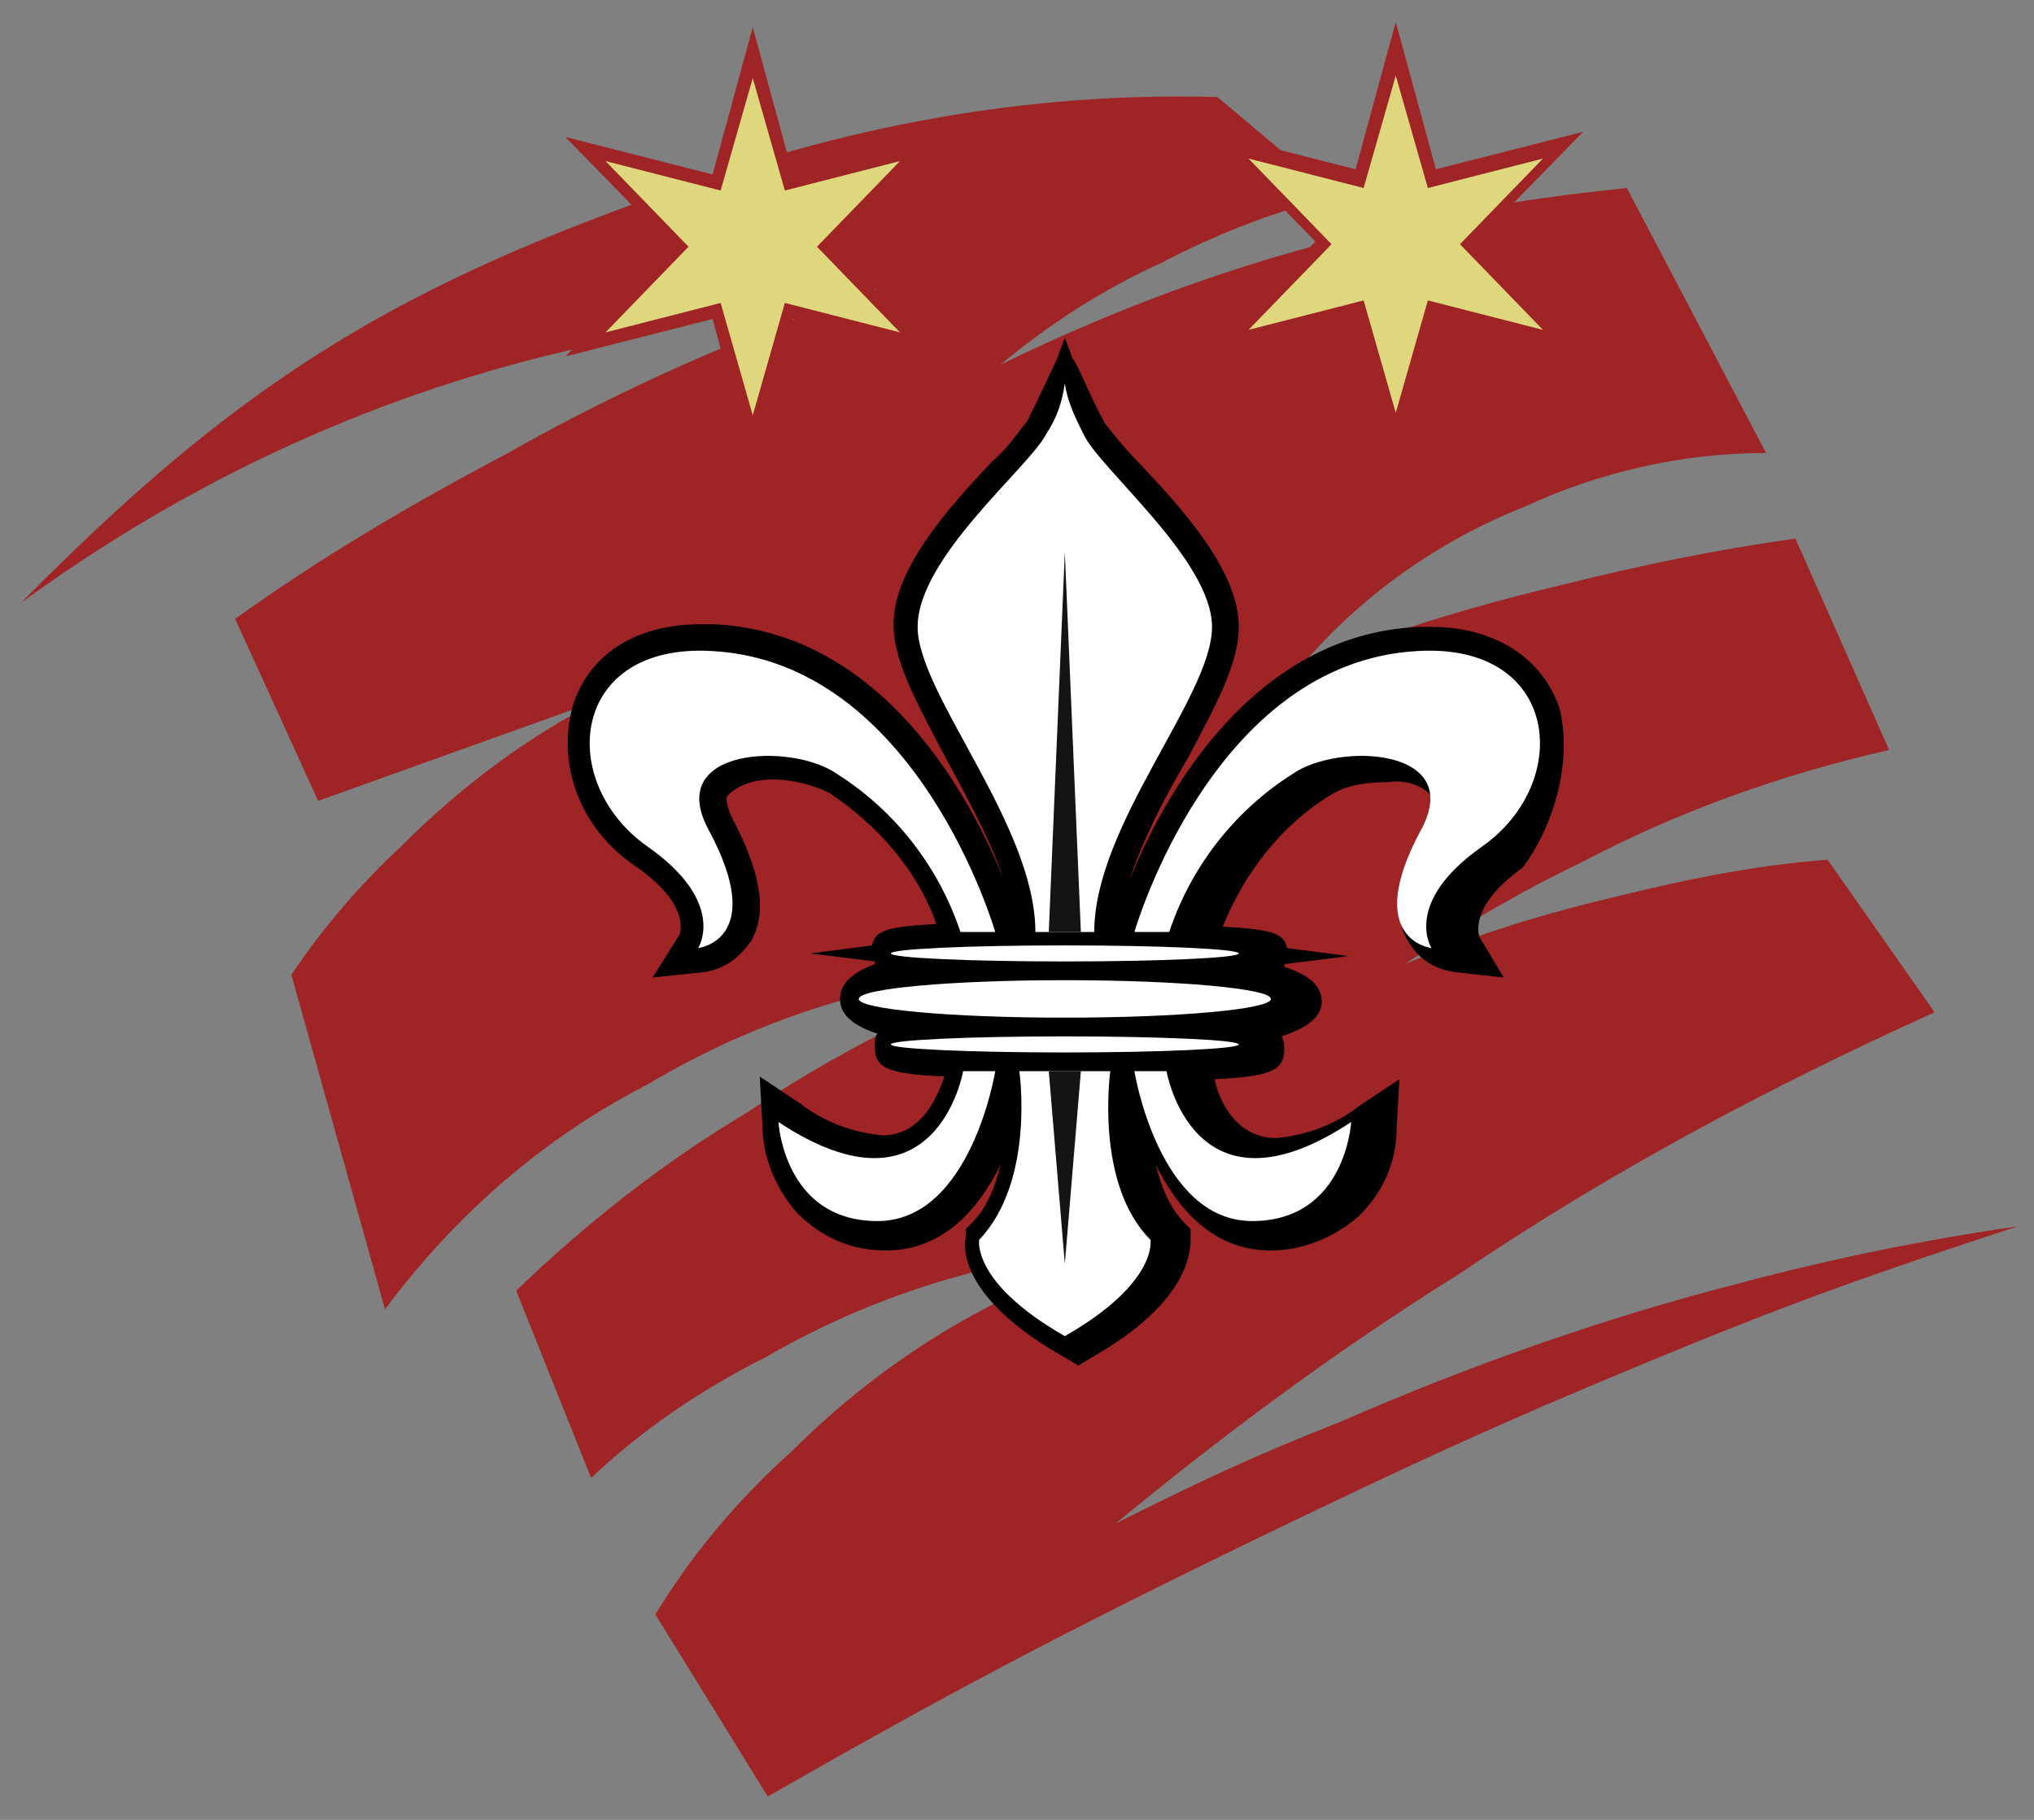
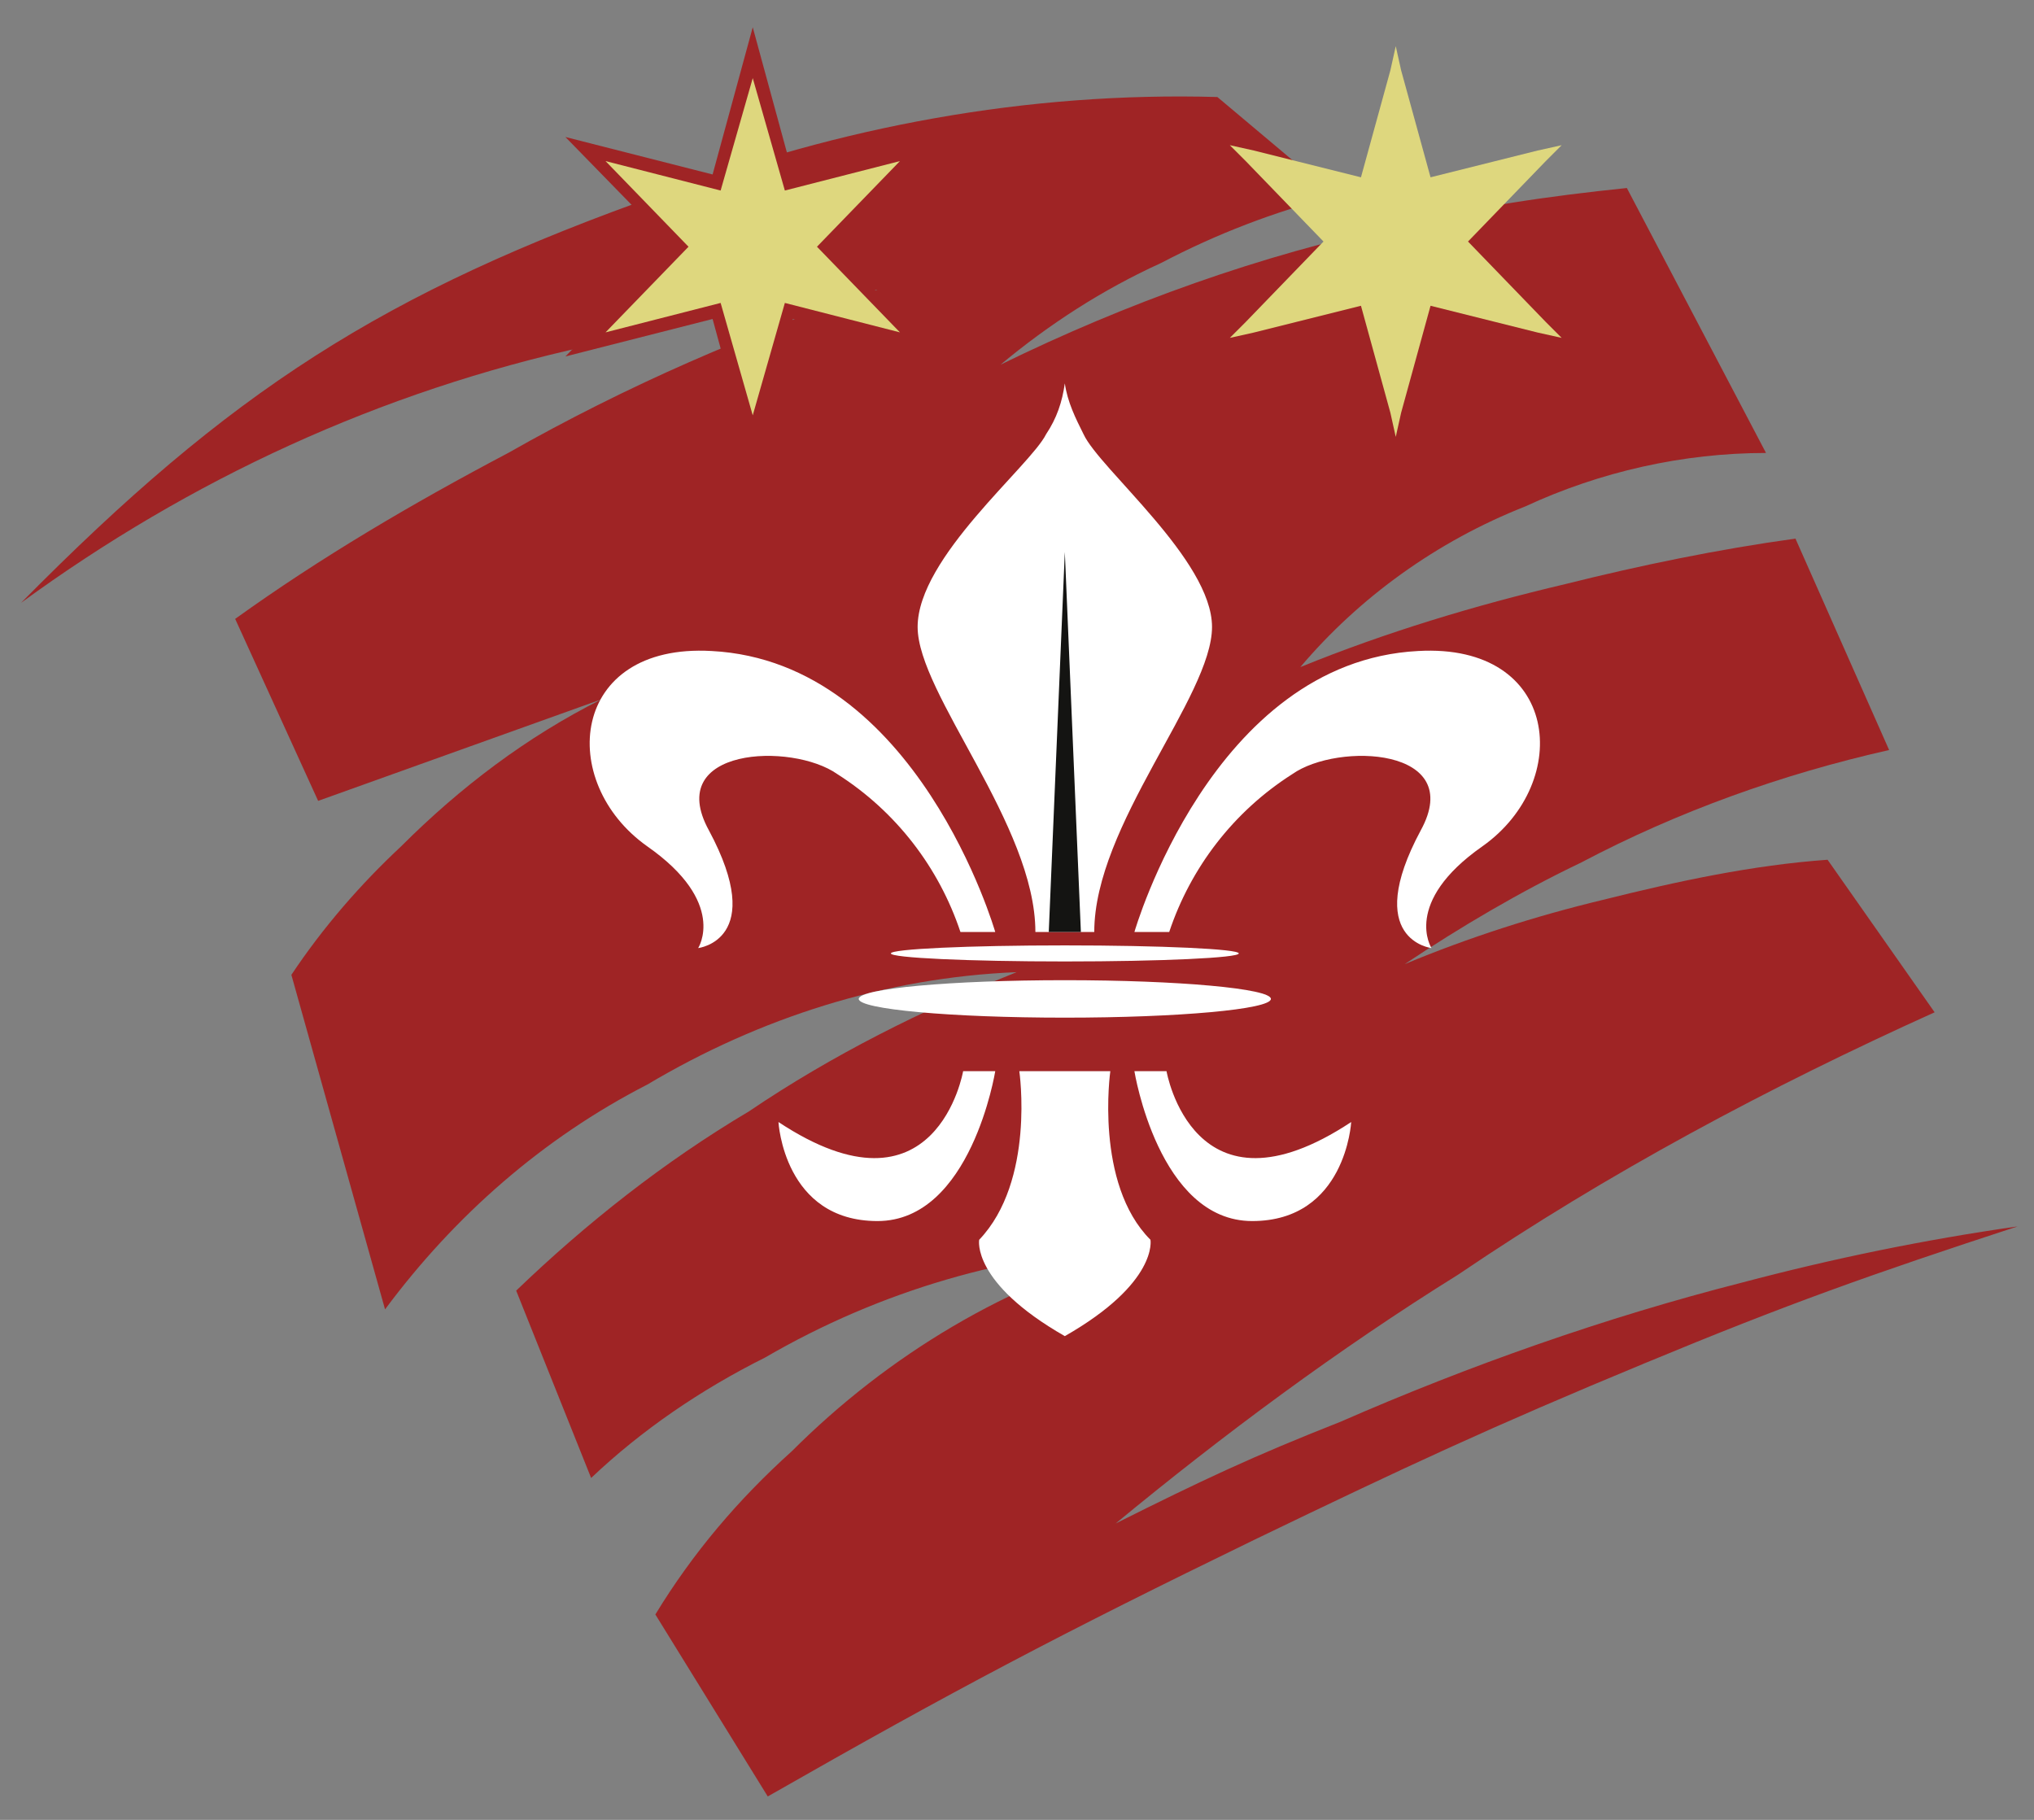
<svg xmlns="http://www.w3.org/2000/svg" id="Calque_1" x="0px" y="0px" viewBox="0 0 76 68" style="enable-background:new 0 0 76 68;" xml:space="preserve">
  <rect x="0" y="0" width="76" height="68" fill="#808080" stroke="none" />
  <g id="Groupe_1426" transform="translate(-1580.413 87.425)">
    <g id="Tracé_894">
      <path style="fill-rule:evenodd;clip-rule:evenodd;fill:#9F2425;" d="M1581.2-64.9c7.8-7.9,13.5-11.6,24-15.3    c6.6-2.5,13.6-3.8,20.7-3.6l4.4,3.7c-2.3,0.6-4.4,1.4-6.5,2.5c-2.2,1-4.2,2.3-6,3.8c4.7-2.3,9.7-4.1,14.9-5.2    c2.8-0.7,5.6-1.1,8.5-1.4l5.2,9.9c-3.1,0-6.2,0.7-9,2c-3.3,1.3-6.2,3.4-8.4,6c3.2-1.3,6.5-2.3,9.9-3.1c2.8-0.7,5.7-1.3,8.6-1.7    l3.5,7.9c-4,0.9-7.9,2.3-11.5,4.2c-2.3,1.1-4.5,2.4-6.6,3.8c2.4-1,4.9-1.8,7.4-2.4c2.8-0.7,5.6-1.3,8.4-1.5l4,5.7    c-6.2,2.8-12.2,6-17.8,9.8c-4.5,2.8-8.8,6-12.8,9.3c3.2-1.6,5.1-2.5,8.4-3.8c4.8-2.1,9.9-3.9,15-5.2c3.4-0.9,6.8-1.6,10.3-2.1    c-5.5,1.8-8.6,2.9-13.9,5.1c-5.8,2.4-9,3.9-14.6,6.6c-7.2,3.5-11.2,5.6-18.2,9.6l-4.2-6.8c1.4-2.3,3.1-4.3,5.1-6.1    c3.6-3.6,8.1-6.3,13-7.6c-4.9,0.2-9.7,1.6-14,4.1c-2.4,1.2-4.6,2.7-6.5,4.5l-2.8-7c2.6-2.5,5.5-4.8,8.7-6.7    c3.1-2.1,6.5-3.8,10-5.2c-4.9,0.2-9.6,1.7-13.8,4.2c-3.9,2-7.2,4.9-9.8,8.4l-3.5-12.5c1.2-1.8,2.6-3.4,4.1-4.8    c2.2-2.2,4.7-4.1,7.5-5.5l-10.6,3.8l-3.1-6.8c3.2-2.3,6.6-4.3,10.2-6.2c4.4-2.5,9-4.5,13.8-6.1c-3.7,0.3-7.3,1-10.8,2.1    C1594.6-72.8,1587.5-69.5,1581.2-64.9z" />
    </g>
    <g id="Groupe_1273" transform="translate(1602.291 -85.462)">
      <g id="Tracé_895" transform="translate(-1603.452 85.456)">
        <g>
          <path style="fill:#DED77E;" d="M1609.7-71l-0.2-0.9l-1.1-4l-4,1l-0.9,0.2l0.6-0.6l2.9-3l-2.9-3l-0.6-0.6l0.9,0.2l4,1l1.1-4      l0.2-0.9l0.2,0.9l1.1,4l4-1l0.9-0.2l-0.6,0.6l-2.9,3l2.9,3l0.6,0.6l-0.9-0.2l-4-1l-1.1,4L1609.7-71z" />
        </g>
        <g>
          <path style="fill:#9F2425;" d="M1609.7-71.9l1.2-4.2l4.3,1.1l-3.1-3.2l3.1-3.2l-4.3,1.1l-1.2-4.2l-1.2,4.2l-4.3-1.1l3.1,3.2      l-3.1,3.2l4.3-1.1L1609.7-71.9 M1609.7-70l-1.5-5.5l-5.5,1.4l4-4.1l-4-4.1l5.5,1.4l1.5-5.5l1.5,5.5l5.5-1.4l-4,4.1l4,4.1      l-5.5-1.4L1609.7-70z" />
        </g>
      </g>
    </g>
    <g id="Groupe_1274" transform="translate(1626.303 -85.583)">
      <g id="Tracé_896" transform="translate(-1628.738 85.583)">
        <g>
          <path style="fill:#DED77E;" d="M1635-71.1l-0.2-0.9l-1.1-4l-4,1l-0.9,0.2l0.6-0.6l2.9-3l-2.9-3l-0.6-0.6l0.9,0.2l4,1l1.1-4      l0.2-0.9l0.2,0.9l1.1,4l4-1l0.9-0.2l-0.6,0.6l-2.9,3l2.9,3l0.6,0.6l-0.9-0.2l-4-1l-1.1,4L1635-71.1z" />
        </g>
        <g>
-           <path style="fill:#9F2425;" d="M1635-72l1.2-4.2l4.3,1.1l-3.1-3.2l3.1-3.2l-4.3,1.1l-1.2-4.2l-1.2,4.2l-4.3-1.1l3.1,3.2      l-3.1,3.2l4.3-1.1L1635-72 M1635-70.2l-1.5-5.5l-5.5,1.4l4-4.1l-4-4.1l5.5,1.4l1.5-5.5l1.5,5.5l5.5-1.4l-4,4.1l4,4.1l-5.5-1.4      L1635-70.2z" />
-         </g>
+           </g>
      </g>
    </g>
-     <path d="M1638.7-60.9L1638.7-60.9c-0.6-1.9-2.4-3.1-4.8-3.1c-0.2,0-0.3,0-0.5,0c-6.3,0.3-9.6,6.5-10.8,9.5c0.5-1.5,1.3-3.1,2.2-4.6   c1-1.9,1.9-3.5,1.9-4.9c0-2.1-2.1-4.4-3.7-6.1c-0.5-0.5-0.9-1-1.3-1.5c-0.6-1.1-1.1-2.4-1.2-2.4l-0.3-0.8l-0.3,0.8   c0,0-0.6,1.3-1.1,2.3c-0.4,0.5-0.8,1.1-1.3,1.5c-1.6,1.7-3.7,4-3.7,6.1c0,1.4,0.9,3,1.9,4.9c0.8,1.5,1.7,3.1,2.2,4.6   c-1.2-3-4.5-9.2-10.8-9.5c-0.2,0-0.3,0-0.5,0c-2.4,0-4.2,1.1-4.8,3.1c-0.6,2.3,0.4,4.6,2.3,5.9c2.2,1.5,1.7,2.6,1.7,2.6l-1,1.6   l1.9-0.2c0.8-0.1,1.4-0.6,1.8-1.2c0.6-1.1,0.3-2.6-0.7-4.5c-0.2-0.4-0.3-0.8-0.2-0.9c0.4-0.4,1-0.6,1.7-0.6c0.7,0,1.5,0.2,2.1,0.5   c1.8,1.2,3.3,2.9,4,4.9c-1.7,0.1-2.3,0.2-2.4,0.8l-2.3,0.3l2.4,0.3c0,0,0,0.1,0,0.1c-0.8,0.3-1.3,0.7-1.3,1.3c0,0.6,0.5,1,1.4,1.3   c-0.1,0.1-0.1,0.3-0.1,0.5c0,0.8,0.5,1,2.6,1.1c-0.2,0.6-0.8,2.2-2.3,2.2c-1.1-0.1-2.2-0.5-3.1-1.2l-1.5-1l0.1,1.8   c0,1.2,0.5,2.4,1.3,3.3c0.9,0.9,2,1.4,3.3,1.4c2.2,0,3.5-1.6,4.3-3.2c-0.2,0.8-0.5,1.6-1.1,2.2l-0.2,0.2l0,0.3   c-0.1,0.4-0.2,2.3,3.7,4.5l0.5,0.3l0.5-0.3c3.7-2.1,3.7-4,3.7-4.5l0-0.3l-0.2-0.2c-0.6-0.6-0.9-1.4-1.1-2.2   c0.8,1.6,2.1,3.2,4.3,3.2c1.2,0,2.4-0.5,3.3-1.3c0.9-0.9,1.4-2,1.4-3.3l0.1-1.8l-1.5,1c-0.9,0.7-2,1.1-3.1,1.2   c-1.6,0-2.2-1.6-2.3-2.2c2-0.1,2.6-0.3,2.6-1.1c0-0.2,0-0.3-0.1-0.5c0.9-0.3,1.5-0.7,1.5-1.3c0-0.6-0.5-1-1.4-1.3c0,0,0-0.1,0-0.1   l2.4-0.3l-2.3-0.3c-0.1-0.6-0.7-0.7-2.4-0.8c0.8-2,2.2-3.8,4-4.9c0.6-0.4,1.4-0.5,2.2-0.5c0.6-0.1,1.2,0.1,1.6,0.5   c0.1,0.2,0,0.5-0.2,0.9c-1,1.9-1.3,3.5-0.7,4.5c0.4,0.7,1,1.1,1.8,1.2l1.8,0.2l-0.9-1.5c0,0-0.5-1.1,1.6-2.6   C1638.3-56.3,1639.2-58.7,1638.7-60.9z" />
    <g id="Tracé_915">
      <path style="fill-rule:evenodd;clip-rule:evenodd;fill:#FFFFFF;" d="M1622.8-52.6c0,0,2.9-10.1,10.6-10.5c5.3-0.3,5.8,4.9,2.4,7.3    c-3,2.1-1.9,3.8-1.9,3.8s-2.6-0.3-0.4-4.4c1.7-3.1-3.1-3.3-4.8-2.1c-2.2,1.4-3.8,3.5-4.6,5.9L1622.8-52.6z" />
    </g>
    <g id="Tracé_916">
      <path style="fill-rule:evenodd;clip-rule:evenodd;fill:#FFFFFF;" d="M1617.6-52.6c0,0-2.9-10.1-10.6-10.5    c-5.3-0.3-5.8,4.9-2.4,7.3c3,2.1,1.9,3.8,1.9,3.8s2.6-0.3,0.4-4.4c-1.7-3.1,3.1-3.3,4.8-2.1c2.2,1.4,3.8,3.5,4.6,5.9L1617.6-52.6z    " />
    </g>
    <g id="Tracé_917">
      <path style="fill-rule:evenodd;clip-rule:evenodd;fill:#FFFFFF;" d="M1620.9-71.2c-0.3-0.6-0.6-1.2-0.7-1.9    c-0.1,0.7-0.3,1.3-0.7,1.9c-0.6,1.2-4.8,4.6-4.8,7.2c0,2.5,4.4,7.4,4.4,11.4h2.2c0-4,4.4-8.8,4.4-11.4    C1625.7-66.5,1621.5-69.9,1620.9-71.2z" />
    </g>
    <g id="Tracé_918">
      <path style="fill-rule:evenodd;clip-rule:evenodd;fill:#FFFFFF;" d="M1622.8-47.4h1.2c0,0,1,5.8,6.9,1.9c0,0-0.2,3.7-3.7,3.7    S1622.8-47.4,1622.8-47.4z" />
    </g>
    <g id="Tracé_919">
      <path style="fill-rule:evenodd;clip-rule:evenodd;fill:#FFFFFF;" d="M1617.6-47.4h-1.2c0,0-1,5.8-6.9,1.9c0,0,0.2,3.7,3.7,3.7    S1617.6-47.4,1617.6-47.4z" />
    </g>
    <g id="Tracé_920">
      <path style="fill-rule:evenodd;clip-rule:evenodd;fill:#FFFFFF;" d="M1623.4-41.1c-2.1-2.1-1.5-6.3-1.5-6.3h-3.4    c0,0,0.6,4.1-1.5,6.3c0,0-0.3,1.6,3.2,3.6C1623.7-39.5,1623.4-41.1,1623.4-41.1z" />
    </g>
    <g id="Ellipse_35">
      <ellipse style="fill:#FFFFFF;" cx="1620.2" cy="-50.1" rx="7.7" ry="0.7" />
    </g>
    <g id="Ellipse_36">
      <ellipse style="fill:#FFFFFF;" cx="1620.2" cy="-51.8" rx="6.5" ry="0.3" />
    </g>
    <g id="Ellipse_37">
-       <ellipse style="fill:#FFFFFF;" cx="1620.2" cy="-48.4" rx="6.5" ry="0.3" />
-     </g>
+       </g>
    <g id="Tracé_921">
      <path style="fill-rule:evenodd;clip-rule:evenodd;fill:#141412;" d="M1620.2-52.6h-0.6l0.3-7.1l0.3-7.1l0.3,7.1l0.3,7.1    L1620.2-52.6z" />
    </g>
    <g id="Tracé_922">
-       <path style="fill-rule:evenodd;clip-rule:evenodd;fill:#141412;" d="M1620.2-47.4h0.6l-0.3,3.6l-0.3,3.6l-0.3-3.6l-0.3-3.6H1620.2    z" />
-     </g>
+       </g>
  </g>
</svg>